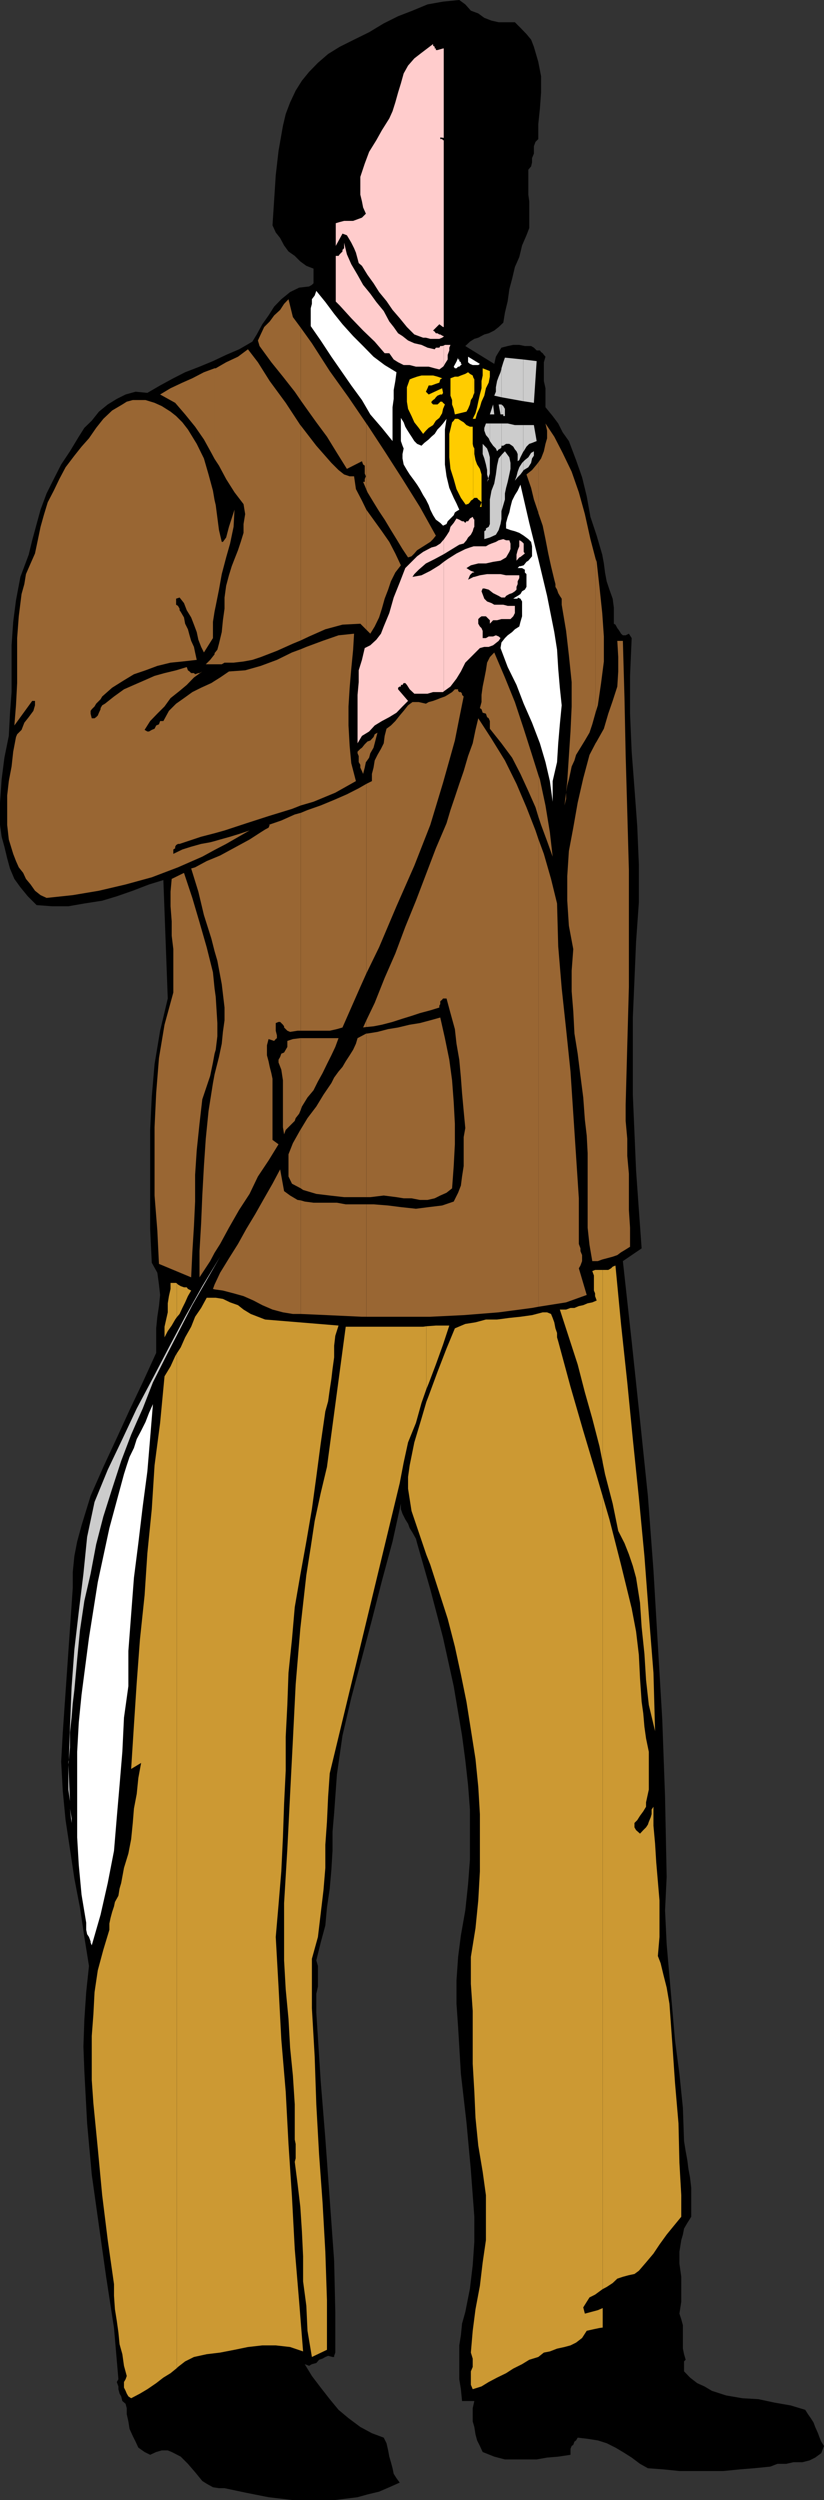
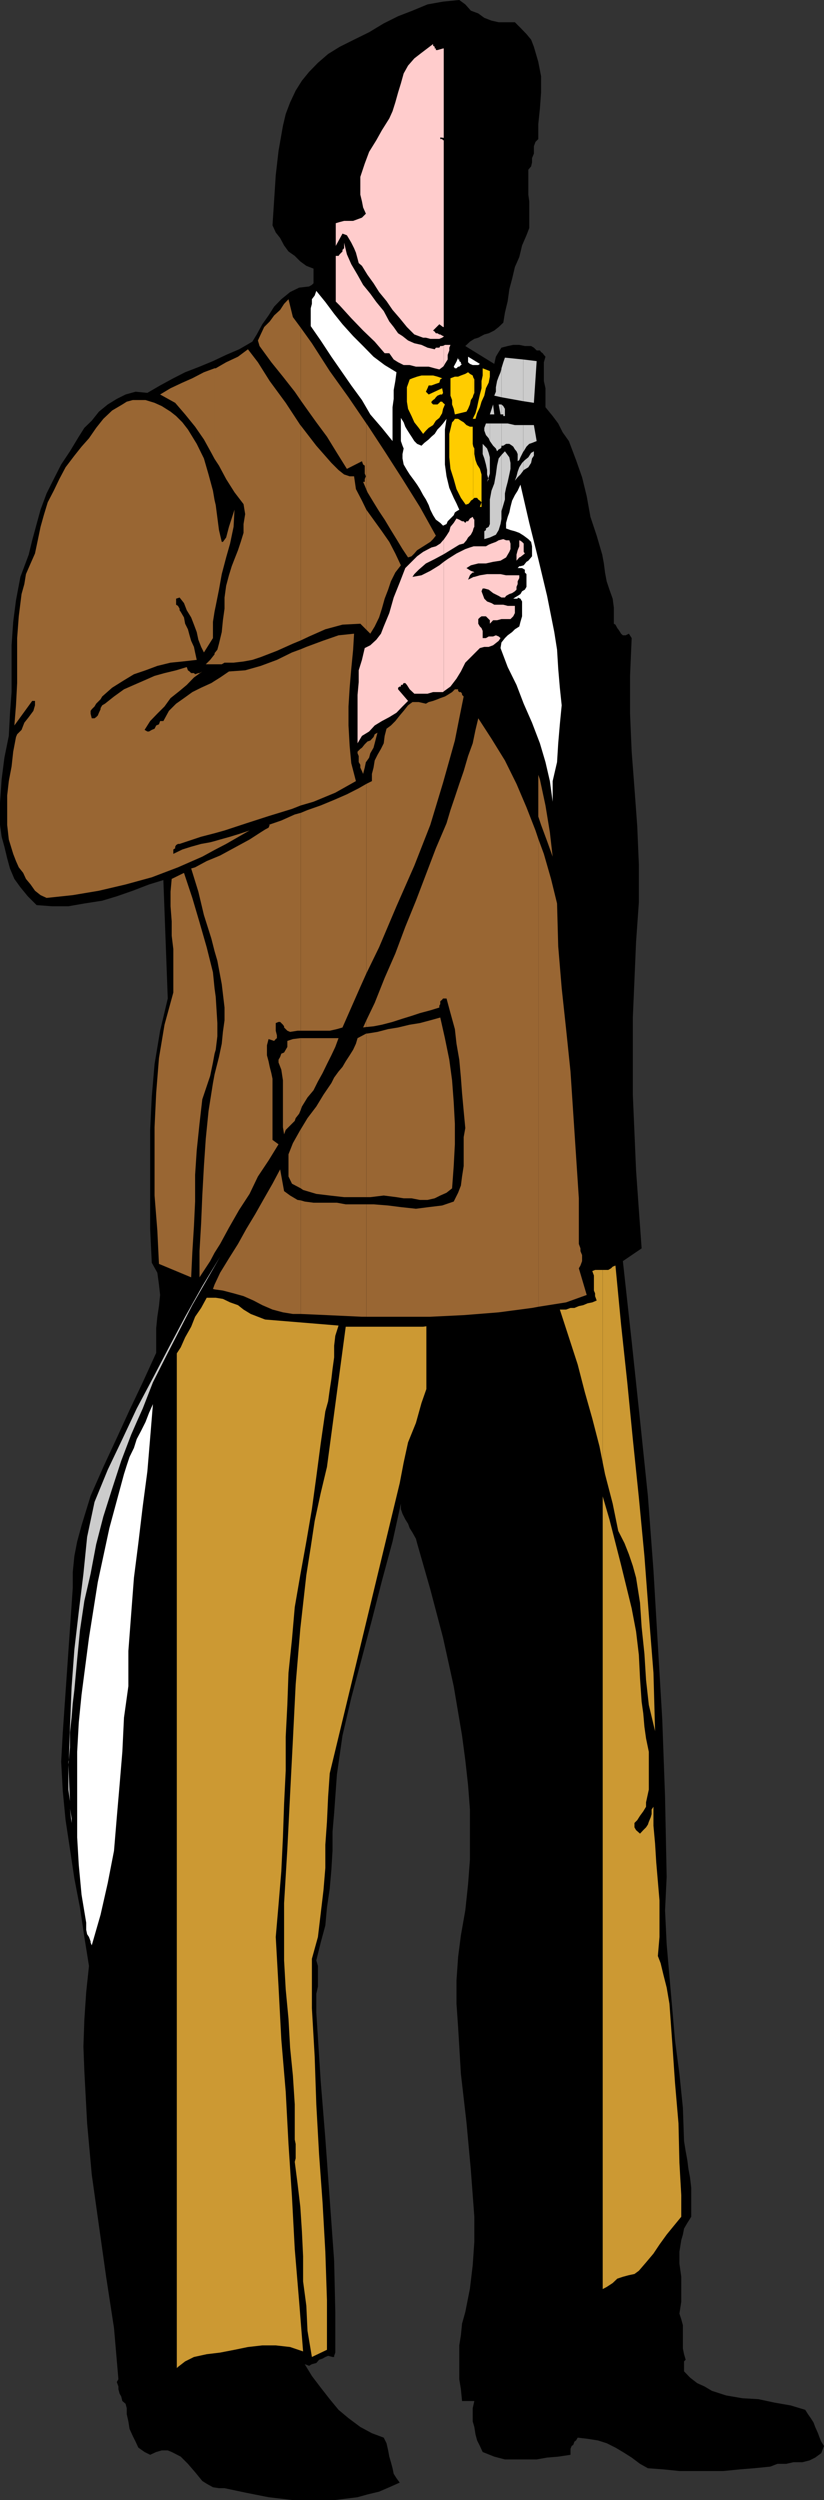
<svg xmlns="http://www.w3.org/2000/svg" width="355.598" height="1078.598">
  <rect width="100%" height="100%" fill="#333333" stroke="none" />
  <path d="m232.3 60-1.202 1.2-.7 1.898v3.199l-.8 1.902v1.899l-.399 1.699L228 73.199V84l.398 2.898v11.5L227.2 101.5l-1.898 4.398-1.203 5-1.899 4.301-1.199 5.098-1.2 4.5-.702 5.101-1.2 5-.699 4.301-2 1.899-1.898 1.5-2.403 1.199-1.898.5-2.602 1.402-1.699.5-1.898 1.2-2 1.898L213.3 157l.699-3.102 1.2-2 1.198-1.898 2.7-.703 2.402-.5h2.598l2.402.5h2.7l1.198.703 1.2 1.2H233l.5.698.7.5.5.7.698.8-.699 2.399v8.101l.7 3.102v8.2l3.101 3.8 2.398 3.2 1.903 3.8 2.699 3.797 3.098 8.203 2.601 7.398 2 8.2 1.602 8.902 2.699 8.098 2.398 8.199.7 3.8.5 3.903.703 3.797 1.199 3.601 1.398 3.899.5 3.8v7l.7.403.8 1.5.403.5.797 1.2.402.698.8.7h1.2l1.398-.7 1.2 1.899-.7 16.3v16.301l.7 16.399 1.203 15.8L275 356.399l.7 16.602v16.297l-1.2 17-.7 16.402-.702 16.301v33.297l.703 16.402.699 16.3 1.2 17 1.198 16.598-8.097 5.5 3.797 34.601 3.601 34 3.399 32.7L282 677.5l1.898 32.2 1.903 32.198L287 775.2l.7 34.598-.7 14.402.7 14.598 1.198 13.902 1.2 13.7 1.203 13.898 1.898 14.402 1.5 14.7.5 14.398.7 4.3.699 3.801.5 3.899.703 3.8.5 4.301v12.5l-1.703 2.7-1.399 2.402-.5 2.598L294 966.5l-.8 5v5.098l.8 5.699v10.8l-.8 5.102.8 2.399.7 2.601v10.098l.5 2.402.698 2.399-.699.699v4.3l2.602 2.7 3.097 2.402 3.102 1.399 3.2 1.902 6.198 2 7 1.2 6.903.398 7 1.5 6.898 1.199 6.301 1.902 1.2 1.899 1.198 1.699 1.2 1.902.703 1.899 1.199 2.699.7 1.902.698 1.7 1.2 1.898-1.2 3.101-2.597 1.899-2.403 1.203-3.097.797h-3.903l-3.097.703H335.5l-3.102 1.2-7 .698-6.199.5-7 .7h-19l-6.898-.7-6.703-.5-3.399-1.898-3.601-2.703-3.797-2.399-3.203-1.898-3.797-1.902-3.801-1.2-4.402-.699-4.297-.5-.703 1.2-.7.5-.5 1.398-.699.5-.5 1.203v2.598l-5.3.8-4.801.399-4.5.8h-13.7l-4.597-1.199-5-2-1.203-2.601-1.2-2.399-.699-2.601-.5-3.2-.699-2.398V1039l.7-3.102h-5.302l-.5-5.101-.699-4.297v-14.602l.7-4.398.5-5 1.402-5 2-10.102L204 977.297l.7-10.098v-10.8l-1.5-20.102-1.9-20.7-2.402-20.898-1.199-20.101L197 864.5v-10.102l.7-10.101 1.198-9.297 1.903-10.8L202 812.897l.8-10.601v-21.598l-.8-10.5-1.2-10.8-1.402-10.602-3.597-21.297-4.602-20.902-5.5-20.899L180 665.797l-.5-1.899-1.5-2.699-1.2-1.902-.702-1.899-1.2-1.898-1.199-2.402-.699-2v-2.399l-3.602 16.399-4.597 17-4.301 16.8-4.3 16.301-4.602 17.301-3.797 16.297-2.403 16.8L144.2 782.2l-.699 8.098v8.203l-.5 8.2-.7 8.097-1.202 8.203-.7 7.7-2 7.398-1.898 7.699.7 2.402v8.899l-.7 3.101v8.098l.7 10.8 1.198 18.801 2 24.7L142.301 949l1.898 26.398.5 22.102v17.5l-.5 1.398v.5h-.699l-1.902-.5-1.2.5-1.199.7-1.5.5-1.199 1.402-1.902.5-1.2.7-1.898-.7 3.098 5.098 3.8 5 3.903 5 3.797 4.601 4.3 3.598 5.102 3.8 5 2.7 5.098 1.902 1.203 2.399.699 3.101.5 2.7.7 2.398.698 2.601.5 2.399 1.2 1.902 1.402 1.899-4.5 2-4.402 1.902-5 1.2-4.297 1.198-9.602 1.2H126l-10.102-1.2-9.597-1.898-9.403-2H94.5l-2.602-.402-2.699-1.5-1.898-1.2-3.102-3.8-3.101-3.598-3.098-3.102-3.902-2-1.7-.699h-2.597l-2.403.7-2.597 1.199-2.403-1.2L59.7 1056l-1.199-2.602-1.2-2.398-1.402-3.102-.5-3.199-.699-3.101V1039l-.5-1.902-1.398-1.2-.5-2-.703-1.199-.5-1.902v-1.2l-.7-1.898.7-1.199-1.899-22.102-3.398-22.101-3.102-22-3.101-22.098-2-22.101-1.2-22.598L36 883l.398-11.5.801-12 1.2-11.3-2-12.5L34.5 823l-2.402-12.5-1.899-12.703-1.898-12.5-1.203-12.5-.7-12.7.7-12.699 4.3-62.199v-6.902l.7-7 1.203-6.2 1.898-7 3.899-12.699 5.5-12.5 5.8-12.5 5.5-12 5.7-12 5.8-12.699v-10.601l.5-5 .7-4.598.5-4.8-.5-4.5-.7-5.102-2.398-4.301-.7-14.598V487.5l.7-14.402 1.2-14 2.398-14.399 3.3-13.902-1.898-51.098-6.2 1.899-7 2.699-6.902 2.402-6.3 1.899-7.7 1.199L29.5 391h-7l-6.7-.5-3.8-3.8-3.2-3.903-2.6-3.598-1.9-4.5-1.202-4.402-1.2-5L.7 361l-.7-5.102v-9.601l.7-10 1.198-9.399 1.903-9.398.5-9.602.699-9.3v-20.2l.7-10.101L6.897 259 8.8 248.898l3.597-9.601 1.5-6.2 1.903-7 1.699-6.199 2.598-7 3.101-6.199 3.2-6.3 3.8-5.7L34 188.4l2.398-3.801 3.2-3.098 3.101-3.902L46.5 174.5l3.898-2.402 3.801-1.899L58.5 169l5.098.5 5.5-3.203 5.703-3.098 5.097-2.601 6.2-2.399 5.8-2.402 5.7-2.7 5.601-2.398 5.7-3.3 1.902-3.102 2.398-4.399 2.7-3.8 2.402-3.801 3.097-3.2L125.2 126l3.899-1.902 4.3-.5 1.2-.7.703-.699v-6.3l-3.102-1.2-2.601-1.902-2.399-2.399-2.699-1.898-1.902-2.602-1.7-3.199-1.898-2.402-1.402-3.098.703-10.8.699-10.801 1.2-10.5 1.898-10.801 1.203-5.098 1.898-5 2.399-5.101 2.703-4.301L133.398 31l3.801-3.902 4.399-3.801 5-3.098 6.203-3.101 6.5-3.2 6.297-3.8L171.8 7l6.2-2.402 6.5-2.7L191.2.7l7-.699 2.6 1.898 2.4 2.7 3.198 1.199L209 7.699l3.098 1.2 3.101.699h7L224.598 12l2.601 2.7 2 2.398 1.2 3.101 1.902 6.5 1.199 6.2v7l-.5 6.898-.7 6.703V60" />
  <path fill="#fcc" d="m144.898 130.098 1.7 1.699 5 5.5 5.101 5.3 5 4.801 4.301 5h2l1.898 2.7 1.903 1.199 2.398 1.203h2.602l2.699.7h5.5l2.598.698 2 .5 1.601-1.199.301-.3v-8.801l-.7.199h-.8l-.402.703h-1.5l-.5.7-3.098-.7-2.602-1.203-3.097-.7-2.703-1.199-2.399-1.898-1.898-1.203-1.903-2.7L168 138.7l-2.402-4.5-3.2-3.902-2.597-3.598-3.102-3.8-2.398-4.301-2.703-4.598-1.899-4.3-1.199-5v2.398l-.7.699v.703l-.5.5-.702.7-.5.698h-1.2v19.7" />
  <path fill="#fcc" d="m144.898 106.098 2.903-5.301 1.898.703 1.2 2 .699 1.2 1.203 2.398.797 1.902.703 2.598.5 1.902 1.398 1.2 2.399 3.898 2.601 3.601 2.399 3.801 3.203 3.898 2.597 3.801 3.102 3.598 3.098 3.8 3.203 3.2 1.898.703 1.899.7h1.203l1.898.5h3.899l1.203-.5.699-.5v-.2h-.3l-1.2-.703h-.402l-.797-.5h-.703l-.5-.7-.7-.5 2.7-2.699 1.601 1.2h.301V60.5h-.3l-.4-.5h-.8v-.703l1.5.203V20.898h-.3l-2.4.7h-.702v-.7h-.5V20.2l-.7-.5V19l-5 3.797-3.097 2.402-2.703 3.098-1.899 3.402L173 36l-1.2 3.898-1.202 4.301-1.2 3.801L168 51.098l-3.2 5.101-2.402 4.301-3.097 5-1.903 5.098-1.898 5.699V84l.7 2.898.5 2.602 1.198 2.7-1.699 1.698-1.898.7-1.903.699H148.5l-1.902.5-1.7.5v9.8m46.602 192.2 2.898-2.098 2.602-3.402 1.898-3.098 1.903-3.8 2.398-2.399 1.2-1.203v-33.399l-2.399 1.2.8-1.899.4-.5.8-.699h.398v-.3l-1.199-.403-1.898-1.2 1.898-1.199 1.2-.3v-7.899l-1.598.5-2 .7-3.801 1.898-3.8 2.402-1.7 1.2v55.898" />
  <path fill="#fcc" d="m191.5 242.398-1.902 1.5-3.899 2.399-3.8 1.902-3.899.7.8-1.2 1.9-1.902 3.1-2.7 3.798-1.898 3.902-2.101v-6.301l-.3.3-1.2 1.403-1.902 1.2-1.899.5-3.601 1.898L180 240l-2.402 2.398-2.7 2.7-2.398 6.199-2.602 6.5L168 264.5l-2.402 5.797-1.2 3.101-2 2.602-2.597 2.398-2.403 1.2-1.199 5.101-1.398 4.5v5.098l-.5 5.5v20.902l1.898-3.199 3.102-1.902 2.398-2.598 3.102-1.902 3.199-1.7 3.098-1.898 2.601-2.703 2.399-2.399-4.297-5v-.699l.699-.5h.5v-.699h.7l.5-.8h.698l.7.8 1.203 1.898 2 1.899h5.699l2.398-.7h4.301l.301-.3v-55.899" />
  <path fill="#fcc" d="m191.5 239.098.5-.301 3.098-1.899 3.101-1.898 1.899-.5 1.203-1.402.699-1.2 1.2-1.199.8-1.5.398-1.402v-3.899L204 223l-1.2.7-.8 1.198h-.7l-.5.7-.702-.7h-.7l-1.199-.699-1.199-.5-1.2 1.899-1.402 1.699-.5 1.902-1.199 1.899-1.199 1.699v6.3m0-81.199.5-.898 1.2-1.902v-2l.698-1.899V150l.5-1.203H192l-.5.3v8.801m12.898 124.399 2.7-2.7 1.902-.5h1.898l1.903-.699 2.398-1.898.801-1.203-.8-.7-1.2-.5-1.2.5h-1.902l-1.199.7h-1.398v-3.098l-.5-1.199-.703-.703-.7-1.2v-2l.7-.699.703-.5h1.898l1.7 1.7v1.5l1.402-1.5h1.699l1.898-.5h3.903l1.199-1.2.7-1.398v-3.102h-3.102l-1.899-.5h-3.898l-1.203-.699-1.899-.699-1.199-1.203-1.2-3.2.5-1.199h.7l1.898.5 1.903 1.5 2.398 1.2 1.2.699h1.5l.5-.7 1.402-.8 1.199-.399 1.2-.8.698-.7V253.2l.5-1.199v-1.203l.7-1.399V248.2h-5.7l-2.398-.5h-5.8l-3.102.5-2.399.7h-.3v33.398M204.398 247h.801-.5l-.3-.3v.3m-.001-3.402 2-.5h3.301l3.102-.7 3.199-.5 2.398-1.398.7-1.203.703-1.2.5-1.199V234.5l-.5-1.402h-1.403l-1.199-.5-2 .5-1.199.699-1.902.703-1.2.5-1.199.7h-5.3v7.898" />
  <path fill="#fcc" d="m204.398 227.797.301-.5v-3.098l-.3-.3v3.898m20.199 12.5 1.902-1.5-.5-.7V234.5l-.7-.703-.702-.5v7m0-7-.5-.2v2.602l-.7 1.7-.5 1.898v2.601l1.2-1.398.5-.203v-7" />
  <path fill="#fff" d="m220.3 151.2 6.9.698-6.9-.699" />
  <path fill="#fc0" d="m185 170.2 5.8-2.7.4 2-.4.7h-.8l-1.2.5-.702.698-.5.7-.7.5-.699.699v.5l.7.703h1.902l.797-.703.402-.5h.8l.4.5.8.703-.8 1.898-.4 1.899-1.202 2-1.5 1.203-1.2 1.898-1.898 1.2-1.2 1.199-1.202 1.402-1.899-2.601-1.898-2.399-1.203-2.699-1.5-3.102-.5-3.101v-6.2l1.203-3.398 1.199-.5 2-.699 1.898-.5h5l1.903.5 2 .7-.801.5-.402 1.398-1.5.5-1.899.699H185l-.5 1.203-.7 1.5 1.2 1.2m19.2 45.097.5-.5h1.198l.5.703.7.5.703.7v-12l-.703-2.403-1.2-1.899-.699-1.898-.5-2.602V193.5l-.5-1v22.797" />
  <path fill="#fc0" d="m204.2 192.5-.2-1v-7.402h-1.2l-1.5-.7-1.202-1.199-1.2-.699-1.199-.8h-1.398l-.5.8-.703.7-1.2 5v10.097l.5 5 1.403 4.402L197 211l1.898 3.797 1.903 2.703.5.398v-.398H202l.8-.8.4-.7.8-.5.2-.203V192.5m0-11.8h1l.698-2.403 1.2-2.598.703-2.402 1.199-2.598.7-3.199 1.198-2.402.5-2.598v-2.402l-3.097-1.2V162l-.5 2.398v3.102l-.703 2.7-.7 3.097-.5 2.402-.699 2.598-1 2v.402" />
  <path fill="#fc0" d="m204.2 180.297-.2.402h.2zm0-9.597.5-1.2v-5.8l-.5-1v8" />
  <path fill="#fc0" d="m204.2 162.7-.2-.7-1.2-.703-.8-.7-1.2.7-1.902.703-1.199.5h-1.398l-1.903.7v7.5l.7 1.898v1.902l.703 1.898.5 2.399 5-1.2.699-1.199.8-1.898.4-1.902.8-1.2.2-.699v-8m3.6 54.001-.702 2h.703zm0 0" />
  <path fill="#963" d="m92.598 556.297 3.601.5 4.602 1.203 4.297 1.2 4.3 1.898 3.801 2 4.399 1.902 4.5 1.2 4.3.698h3.403v-49l-1.403-.199-3.199-1.902-2.601-1.899-1.7-9.398-3.3 6.2L114 517l-3.902 6.898-3.797 6.301-3.602 6.5-3.898 6.2L95 549.097l-2.402 5.101v2.098m0-2.096-.7 1.898.7.199zm0-13.7L95 536.7l3.8-7 4.4-7.7 4.5-6.902 3.6-7.5 4.598-6.899 4.301-7-2.601-1.902v-26.399l-.5-2.398-.7-2.703-.5-2.399-.699-2.601V451l.7-2.703 2.402.8.699-.8.5-.399V446.7l-.5-2v-3.3l1.2-.5h.698l1.2 1.199.5.699v.5L124 444.7l1.2.5 3.198-.5h1.403v-94l-2.602.7-5.8 2.601-5.5 1.898h.5l-.5 1.2-1.5.8-1.899 1.2-4.8 3.101-5.7 3.098-7 3.8-2.402 1v40.301L93.8 414.5l1.898 10.098 1.2 10.101v5.5l-.7 5-.5 5.098L94.5 456l-1.902 7.5v77" />
  <path fill="#963" d="m92.598 463.5-.7 3.797-1.898 12-1.2 12-.8 11.8-.7 12.7-.5 12-.702 12v11.3l4.601-7 1.899-3.597v-77m0-8.902.5-1.7.703-5.8v-5.7l-.703-11.3-.5-3.598v28.098" />
  <path fill="#963" d="m92.598 426.5-.7-7-2.699-10.8-3.101-10.802-3.098-10.5-3.602-10.8-5.3 2.601-.5 5.5V391l.5 6.5v6.2l.703 5.8v18.7L71 442.097 68.598 456.5l-1.2 15.098-.699 14.699v29.5l1.2 15.101.699 14.399 13.902 5.8.5-10.8.7-11.297.5-10.602v-11.5l.698-10.601 1.2-11.5 1.203-10.5 3.398-10.098 1.2-5.8.699-3.801V426.5m0-56.402-3.399 1.402-5 2.7-1.699.5 3.098 10L88 394.796l3.2 10.101 1.398 5.5v-40.3m0-3.397 5-2.602 10.101-5.801-4.5 1.5L99.301 361 95 362.2l-2.402.698v3.801" />
  <path fill="#963" d="m92.598 362.898-1.899.5-3.898.7-4.301 1.199-3.8 1.203-3.9 1.898V366.5l.798-.5v-.703l.402-.7.8-.5h.7L86.8 361l5.798-1.5v-65.703l-1.399.902-4.398 2L83 298.598l-3.602 2.601L76 303.598l-3.102 3.101-2.398 4.399h-1.402l-.5 1.402-1.2.5-.699 1.398-1.199.5-1.2.7h-.702l-1.2-.7 2.403-3.8 3.097-3.2L71 304.797l2.598-3.598 3.902-3.101 3.098-2.598 3.101-3.203 3.602-2.598-1.203.7h-.5l-1.399.5-.5-.5H82.5l-.7-.7-.702-.5-.5-1.402L76 289.199l-5 1.2-4.3 1.199-4.302 1.902-4.597 2-4.301 1.898-4.3 3.102-3.9 3.098-1.202.699-.7 1.203v.5l-.699 1.5-.5 1.2-.699.698-.7.5h-1.202l-.5-2V306.7l.5-.699 1.203-1.203.699-1.2 1.898-1.898.7-1.199 4.3-3.8 5.102-3.2 4.3-2.602 5-1.699 5.098-1.902 5.7-1.399 5.101-.5 6.2-.699-.7-3.199-.5-2.402L82.5 276.5l-.7-2.402-.702-2.598-1.2-2.402-.5-2.7L78 264l-.5-.703v-.7l-.7-1.199-.8-.5v-2.601l1.5-.5 1.898 2.402 1.2 3.098 1.902 3.101 1.2 3.102 1.198 3.2.7 3.3 1.203 3.098L88 281.5l3.898-6.203v-7l.7-4.5v-48l-.7-4.098-1.898-7-2-6.902-3.102-6.297L83 188.398l-1.902-3.101-2.399-3.098L76 179.5l-2.402-1.902-3.797-2.399-3.102-1.402-3.898-1.2h-5.5l-2.602.7-1.898 1.203-4.403 2.598-3.8 3.601-3.098 3.899-3.102 4.5-3.199 3.601-3.101 3.899-3.797 5-2.703 5.101-2.399 5-2.601 5-1.7 5.598-1.398 5-1.2 5.8-1.202 5.7-1.899 4.3-2 4.602L10.5 252l-1.2 4.297-1.202 9.601-.7 9.399v19.402l-.5 9.598L6.2 313l7.7-10.602h1.199v1.899l-.7 2.402-2 2.7-1.898 2.398-1.2 3.101-1.902 1.899-.5 1.203-1.199 6.297-.7 6.402L3.8 337l-.702 6.2v12.698L3.8 362.2l1.898 6.2 1.2 3.101 1.199 2.7L10 376.597l1.2 2.601 2 2.399 1.898 2.699 2.402 1.902 2.598 1.2 11.3-1.2 11.301-1.902 11.5-2.7L65.5 378.5l11.3-4.3 10.5-4.602 5.298-2.899v-3.8m0-3.399 4.3-1.203 9.403-3.098 9.597-3.101L126 349l3.8-1.5v-67.402L126 281.5l-6.5 3.2-7 2.597-6.7 1.902-7 .5-3.8 2.598-2.402 1.5V359.5" />
  <path fill="#963" d="M92.598 286.598h3.101l1.2-.7h3.902l4.297-.5 3.8-.699 3.602-1.199 7-2.703 6.898-3.098 3.403-1.402v-92.7l-.203-.199-6.297-9.601-6.903-9.399-5.097-8.101-4.301-5.598-4.3 3.2-5.102 2.398-4.5 2.601h-.5V198l1.902 2.898 3.098 5.801 3.601 5.7 3.899 5.101.703 4.297-.703 4.3v3.801l-1.2 3.899-1.199 3.601-1.5 3.801-1.199 3.098-1.2 3.902-1.202 4.5-.7 5.098v4.8l-.699 5-.5 5.102-1.199 5-.7 2.598-1.202 1.5v4.8" />
  <path fill="#963" d="M92.598 281.797v.5l-1.899 2.402-1.898 1.899h3.797v-4.801m0-18 .5-2.399 1.402-7 1.2-6.699 1.898-7.199 1.703-6 1.5-7.203.398-7.399-2.398 7.399-1.203 4.601-1.399 1.899h-.5l-1.199-5.098-1.402-10.8-.5-2.102v48m0-104.899-4.598 1.7-5 2.601-4.3 1.899-5.102 2.402-4.5 2.7 6.5 3.597 4.3 5 4.301 5.3 3.801 5.5 3.2 5.801L92.597 198v-39.102m37.203 408 11.298.5 15.101.7h1.899v-48.5h-8.899l-3.8-.7H135.3l-3.801-.5-1.7-.5v49m.001-54.198 1 .698 5.7 1.7 5.8.699 6.2.703h9.598v-70.602l-3.797 2-.703 2.399-1.2 2.601-1.5 2.399-1.699 2.601-1.398 2.399-1.703 2-1.899 2.601-1.199 2.399-3.402 5-3.098 5.101-3.8 5-2.9 4.801v25.5" />
  <path fill="#963" d="m129.8 487.2-.202.3-3.2 5.7-1.898 4.8v9.598l1.5 3.101 3.8 2v-25.5m0-8.402.5-1.399 2.4-3.898 2.6-3.102 1.9-3.8 2-3.598 1.898-3.902 1.902-3.801 1.7-3.598 1.398-3.8H129.8v30.898" />
  <path fill="#963" d="M129.8 447.898h-.202l-3.2.399-2.398.8v2.602l-.7 1.2-.702 1.199-1.2.5-.5 1.402-.699 1.2v1.198l1.2 3.102.699 4.598v20.199l.5 3.101.703-1.898 1.199-1.203 2.7-2.7.398-1.199 1.5-1.898.5-1.203.203-.5v-30.899m-.001-3.198h12.5l3.098-.7 2.403-.703 7.699-17.5 2.598-5.797v-81.8l-3.297 1.898-5.102 2.601-5.5 2.399-5.8 2.402-5.7 2-2.898 1.2v94m-.001-97.2 5.5-1.602 9.4-3.898 8.898-5-2-7.703-.7-7.399-.5-8.898v-8.203l.5-8.098.7-8.199.8-8.203.403-6.899-6.703.7-6.899 2.402-7 2.598-2.398 1V347.5m-.001-71.203 3.598-1.7 7-3.097 7.403-2 7.699-.402 2.598 2.601v-51.8L156.199 216l-2.601-5-.797-5.5h-1.903l-2.398-.8-2.402-1.903-3.098-3.098-6.5-7.402-6.7-8.7v92.7" />
  <path fill="#963" d="m129.8 172.797 1.7 2.402 5 7 4.598 6.2 4.3 7 4.301 6.898 6.5-3.297.5 1.398.7.5v3.399l.5 1.203-.5 1.2v1.198h-.7l1.399 3.301v-28.5l-7.7-11.3-8.097-11.301-7.703-12-4.797-6.7v31.399" />
  <path fill="#963" d="m129.8 141.398-3.402-4.601-1.898-7.7-1.902 2-1.7 2.602-2.597 2.399-1.903 2.601-2.398 2.399-1.5 3.199-1.2 2.601.7 2.399 5.098 7 5 6.203 5.101 6.5 2.602 3.797v-31.399m28.297 426.7h27.601l14.399-.7 15.101-1.199 14.399-1.902 2.703-.5V361.898l-1.203-3.601-3.899-10-4.3-10.098-5-10.101-5.801-9.399-5.7-8.8-1.199 5-1.199 5.8-2 5.5-1.902 6.5-1.899 5.5-1.898 5.7-1.903 5.601-1.699 5.7-4.601 10.8-4.297 11.297-4.301 11.3-4.602 11.301-4.3 11.5-4.598 10.5-4.3 10.801-3.602 7.5v2.899l3.101-.301 3.602-.7 4.597-1.199 4.301-1.398 3.899-1.203 3.601-1.2 4.5-1.199 3.899-1.199v-.8l.402-.7V432l.8-.703.4-.5h1.5l1.698 6.3 1.903 6.903.699 6.297 1.2 6.902.698 7.7.5 6.699.7 7.699.703 7.402-.703 3.899v12.5l-.7 4.5-.5 3.902-1.199 3.098-1.898 3.8-5 1.7-5.801.699-5.5.703-6.5-.703-5.5-.7-6.3-.5h-3.102v48.5" />
  <path fill="#963" d="M158.098 516.5h1.703l5.797-.703 5.5.703 3.101.5h3.399l3.601.7h3.301l3.098-.7 2.402-1.203 2.7-1.2 2.398-1.898.703-9.601.5-9.399v-8.902l-.5-9.297-.703-9.402-1.2-8.899-1.898-9.3-2-8.899-4.3 1.2-4.5 1.198-4.4.7-5 1.199-4.3.703-4.602 1.2-4.3.698h-.5V516.5m0-76.3-1.399 3.097 1.399-.2zm0-20.2 5.5-11.3 7.5-17.7 7.703-17.5 6.898-17.602 5.5-18.199 2.7-9.601 2.402-8.598 1.898-9.602 1.899-9.398-.7-.703v-.5l-.5-.7h-.699l-.5-.5v-.699h-1.398l-1.203 1.2-1.899 1.199-1.199.703-2 .7-1.2.5-1.902.698-1.898.5-1.2.7-3.1-.7H178l-1.902 1.399-1.899 2.402-1.699 2-1.902 2.399-1.899 1.902-1.898 1.398L166 317.5l-.402 3.2-1.2 2.398-1.5 2.601-1.199 2.399-.5 3.101-.699 2.7V337l-2.402 1.2V420m0-91.402 1.203-1.7.5-1.898 1.398-2.402.5-1.899.7-2.699.5-1.902-1.2.699-.5 1.203-1.398 1.5-1.203.398-.5.5v8.2m0-8.2-.7.7-1.199 1.5-.699.5-1.2 1.199V325l.5 1.2v2.597l.7 1.203v1.2l.7 1.5.5 1.198.698-2.699.5-2.402.2-.2v-8.199m0-48.698 1.703 1.698 1.898-3.101 1.899-3.899 1.203-3.8 1.199-4.301 1.5-3.899 1.2-3.601 1.898-3.797 2.402-3.102-2.402-5.101-2.598-5-3.2-4.598-6.202-8.601-.5-.7V271.7m0-60.5.5 1.198 2.601 4.301 2.399 3.899 2.402 3.601 2.7 4.5 2.398 3.899 2.601 4.3 2.399 3.602 1.5-.5 1.203-1.203 1.199-1.399 1.898-1.199 1.903-1.199 1.898-1.203 1.2-1.2 1.199-1.5-6.899-12.398-7.5-12-7.699-12-7.402-11.3-.5-.7v28.5M232.3 563.797l12-1.899 8.9-3.199-3.4-11.5.7-1.199.7-1.902V541.5l-.7-1.703v-1.2l-.7-1.898V517l-1.202-18.3-1.2-18.2-1.199-18.203L244.301 444l-1.903-17.703-1.5-18-.5-18.5-2.597-10.598-3.102-10.8-2.398-6.5v201.898m-.001-211.5 1.2 3.601 2.598 7 2.402 6.7-1.2-10.5-1.902-11.598L233 336.297l-.7-2v18" />
-   <path fill="#963" d="m232.3 334.297-2.702-8.598L226 314.4l-3.8-11.5-4.302-10.602-4.597-10.797-1.903 2-1.199 2.398-.5 3.301-.699 3.598-.7 3.402-.5 3.598v3.101l-.702 2.602.703.5.5 1.5 1.398.398.5 1.5.7.5.5 1.2v3.3l5 6.301 4.601 6.2 3.598 7 3.402 7.398 3.098 7 1.203 4v-18m-.001-113.001 1.9 5.5 1.198 5.8 1.2 6.2 1.203 5.5 1.398 5.8.5 1.903v1.2l.7 1.198.5 1.5.699 1.2.8 1.199v2.601l1.903 11.301 1.199 10.5 1.2 11.598v10.5l-.5 10.8-.7 10.602-.7 10.801-.5 4.797.5-2.899.7-2.601.7-3.2.5-2.398 1.198-2.601.7-2.399 1.902-3.101 1.898-3.098 2-3.402 1.2-3.598 1.402-5V241l-2.2-8.402-2.402-10.801-2.597-9.399-3.102-8.898-3.898-8.102-3.602-7-3.8-5.699.699 3.098v3.3l-.7 2.403-.699 3.2-1.199 3.097-1.2 1.703v21.797" />
-   <path fill="#963" d="m232.3 199.5-.702.898-2 2.399-2.399 1.902 2 5.801 1.2 5 1.902 5.598v.199V199.5M257 544.098h1l1.898-.7 1.903-.5 2.597-.699 2-.699 1.602-1.203 2-1.2 1.898-1.199V529.7l-.5-7.699v-15.602l-.699-7.699v-7.402l-.699-7.7V476.7l.7-25.699.698-25.203v-50.399L270.7 350.2l-.7-24.5-.5-24.5-.7-24.699h-2.402l.403 7v6.2l-.403 6.5-2 6.198-1.898 5.5-1.902 6.5-3.098 5.5-.5.801v223.399m0-223.399-2.602 5-2.699 10.097-2.398 10.5-1.903 10.8L245.5 367.2l-.7 10.8v10.598l.7 10.8 1.898 10.102-.699 9.297v8.902l.7 8.598.5 9.601 1.402 8.7 1.199 9.601 1.2 9.301.698 9.598.801 6.8.399 7.602v32.2l.8 7.398 1.2 7H257V320.699m0-13.199 1-3.203 1.398-9.598 1.2-9.3v-10.801l-.7-10.098-1.199-11.3-1.199-10.802L257 241v66.5M244.3 342l-.702 5.5.703-2.8zm0 0" />
  <path fill="#fff" d="M238.5 345.898 237.3 337l-1.902-8.203-2.398-8.098-3.402-8.902-3.598-8.2-3.102-8.097-3.8-7.703-3.098-8.2.398-2.398 1.5-1.902 1.2-1.2L221 272.7l1.2-1.199 1.898-1.203.5-2 .703-2.399V259.5l-.703-1.203-1.2-.5v.5H221.5l.7-.5 1.198-.7 1.2-.8.703-1.2 1.199-.699.7-1.199v-5.5l-.7-.699v-1.203l-1.2-.7h-1.902l.7-.8h.5l1.402-.399 1.2-1.5.8-.5 1.2-1.398.398-.5v-4.3l-.399-1.903-1.199-1.2-2-1.5-1.902-1.199-1.899-.699-1.898-.5-1.903-.699v-2.402l.7-2.598.703-1.902.5-2.399L221 216l1.2-2.402 1.198-1.899 1.2-2.601 3.8 16.5 3.903 15.601 3.797 15.899 3.101 15.601 1.2 7.598.5 8.203.699 8.2.8 7.597-.8 8.203-.7 8.2-.5 8.097L238.5 337v8.898m-69.102-155.601-4.597-5.7-5-5.8-3.602-6.2-4.601-6.3-4.297-6.2-4.301-6.199-4.602-7-4.3-6.199V133l.5-1.902v-2l1.203-1.598.699-2 3.898 4.797 3.801 5.101 3.602 4.5 4.597 5.102 4.301 4.297 4.5 4.601L166 157.5l5.098 3.098-.5 3.8-.7 3.899v3.8l-.5 3.602v14.598m37.7-33.297-.7.5H204l-1.2-.5-.8-.703v-2.399l5.098 3.102M197 220.598l1.2-.7-1.2-2.699v3.399m0-3.398-1.2-2.403-1.902-4.297-1.199-5-.699-5.102v-15.101l.7-4.598-1.5 2-1.2 1.399-1.2 1.199-1.202 1.902-1.399 1.2-1.199 1.199-1.902 1.5-1.2 1.199L180 191.5l-1.2-1.203-1.202-1.899-.797-1.199-1.203-1.902-.7-1.2-.699-1.898-1.199-1.902v10l.7 2 .5 1.203-.5 2.398v1.899l.5 2.601 1.398 2.399 1.203 1.902 2 2.7 1.199 1.699 1.2 1.902 1.398 2.598 1.203 1.902 1.199 2.398.7 2 1.198 2.399 1.2 1.902 1.902 1.399 1.2 1.199 1.5-.7.5-1.199 2.6-2.601.5-1.2.7-.5V217.2m0-58.302.7-.699h.5l1.198-1.199h-.5v-.703l-.699-.5v-.7h-.5v-.8L197 156v2.898m0-2.898-1.2 2.2.5.698h.7V156m5.8 62.7-1.5 3.097 1.5-3.098m-1.5 93.098-.5 3.101.5-3.101m-102 224.101L96.2 541l3.1-5.102" />
  <path fill="#ccc" d="m59 613.5 2.598-5.8L66 596.397l5.7-11.3 11.3-22 12-20.899-7.7 12.7-7.402 13.199-7 13.199L66 594.5l-7 13.2v5.8m0-5.8-6.2 13.198-6.3 13.2L40.8 648l-3.202 15.098L36 679l-2 16.297-1.902 16.3-1.2 16.301L30.2 745l-.5 14.398.5-5.5v-6.5l.7-6.3.5-6.2.699-5.8 1.203-13.2L34.5 703.5l1.898-12.8 2.7-11.7 2.402-12.703 3.098-12 3.8-12 3.903-12L56.598 619 59 613.5v-5.8m152.398-375.802L214 230.7l1.2-2 .8-2.601.398-2.2v-27.601l-1.199 1.5-.699 3.101-.5 3.801-.7 3.899-1.202 3.101-.7 3.801v16.398m0-5.801-.5 1.199-1.199.703v.7l-.699.5v3.398l2.398-.7v-5.8m0-26.2v-2.601l-.5-1.899-.699-1.898-1.898-2v4.398l.699 1.899.7 2.601.5 2.399v1.902l.5 1.7.198-.5.5-1.602v-4.399m0-9.601 1.403 2L214 193.5l.5 1.2.7-.802.8-.398.398-.5v-10.3h-5v7.597" />
  <path fill="#ccc" d="M211.398 182.7H209.7l-.699 1.898v1.199l.7 1.902 1.198 1.399.5 1.199v-7.598m-.001-3.902h1.903l-.5-4.297zm5 45.101v-3.3l.801-2.7.7-2.398v-2.602l.5-2.398.699-2.602.703-3.199.5-2.402v-2.598l-.5-2.402-1.903-2.598-1.5 1.598v27.601m0-30.898v-.703h.801l1.2-.797h1.402l1.199.797.5.402.7 1.2.698.8.5 1.2V199l.7-.5.5-1.203.703-1.399.5-1v-11.5h-3.602l-3.101-.699h-2.7V193m0-14.203h.801v.703h.7v-3.102l-.7-1.199-.8-.699v4.297" />
  <path fill="#ccc" d="M216.398 174.5H215.2l.801 4.297h.398V174.5m-.001-3.102 9.403 1.7v-18l-7.903-.801-.699 2-.8 2.601v12.5" />
  <path fill="#ccc" d="m216.398 159.098-.398 1.5-.8 1.902-.7 1.898-.5 2.7V169l-.7 1.7 3.098.698v-12.3m9.402 44 .2-.301 2-1.2 1.2-1.898.398-1.902.8-1.2V194.7l-1.199.7-1.199 1.898-1.5 1.203-.7.7v3.898" />
  <path fill="#ccc" d="m225.8 199.2-.5.5-1.202 1.898-.7 1.902-.5 2-.699 1.898 1.2-1.5 1.199-1.199 1.203-1.601v-3.899m-.001-4.301.2-.199 1.2-2 1.198-1.199 1.2-.402 2-.801-1.2-6.899h-4.597v11.5m-.001-21.8 4.598.699 1.2-18-5.797-.7v18M29.7 759.398l-.2.7v1.199zm-.2 1.899v10.8l.7 5zm181.2-554.899-.5 1.5.698-1.199zm0 0" />
  <path fill="#c93" d="m76.3 1021.7.5-.5 3.098-2.403 3.801-1.899 5.5-1.199L95 1015l6.2-1.203 5.8-1.2 6.2-.699h5.8l6.2.7 5.6 1.902-1.702-21.402-1.899-22.801-1.199-22.5L124.5 925l-1.2-22.602-1.902-22.5-1.199-22.8L119 835.699l1.2-13.902 1.198-14.399.7-14.699.5-14.402.703-14.399v-14.601l.699-13.7.5-13.898 1.5-14.402 1.2-13.899 2.398-13.898 2.601-14.402 2.399-14 1.902-13.899 1.898-14.402 2-13.899 1.2-4.3.703-5.098.699-4.5.5-4.3.7-5.102v-5l.5-4.301 1.398-4.399-31.7-2.601-3.097-1.2-3.102-1.199-3.101-1.898-2.399-1.902-3.398-1.2-3.102-1.5-3.101-.5h-3.899l-2.398 4.399-2.602 3.8-1.699 4.301L79.898 577 78 581.297l-1.7 2.601V1021.7" />
-   <path fill="#c93" d="m76.3 583.898-.702 1.2-2 4.402L71 593.797l-1.902 20.101-2.399 18.301-1.199 18.899-1.902 19-1.2 18.199-2 19L59 726l-1.2 18.297-1.202 18.902 4.3-2.601-1.199 6.5L59 774l-1.2 6.297-.5 6.203-.702 7-1.2 6.2-1.898 6.198-1.2 6.5-.702 2.399-.5 3.101-1.5 2.7-.399 1.902-.8 2.398-.7 2.602-.5 2.398v2.7l-2.601 8.601-2.399 8.899-1.398 9.402-.5 9.598-.703 9.3v19L40.3 907.5l1.898 19.398 1.899 20.2L46.5 966.5l2.7 19v5l.398 5.797.8 5 .7 5 .5 5.101 1.203 4.301.699 5 1.2 4.399-.5 1.402-.7 1.2v2.398l.7 1.402.5 1.2.698 1.198 1.2.801 3.8-2 3.2-1.902 3.8-2.598 3.102-2.402 3.098-1.899 2.703-2.199V583.9m-.001-15.603 1.2-1.399 1.2-2.601 1.198-2.399 1.2-2.699 1.402-2.402-1.402-.7-.5-.699h-1.2l-1.398-.5-1.2-.699-.5-.5v14.598" />
-   <path fill="#c93" d="m76.3 553.7-.3-.2h-2.402v2.598l-.7 3.101-.5 3.098v3.902l-.699 3.098-.699 3.101V577l1.398-2.703 1.7-2.399 1.5-2.601.703-1v-14.598M184 670.797l1.7 4.3 7.5 23.301 3.1 12 2.598 12 2.403 11.801 1.898 12 2 12.7 1.2 12 .699 11.8v24.7l-.7 12.5-1.199 12-2 12.398v11.601l.801 11.7v22.8l.7 12 .5 11.301 1.198 12L208.301 937l1.398 10.098V966.5l-1.398 9.598-1.203 10.101-1.899 10.098-1.199 9.3-.8 9.403.8 2.598v3.601l-.8 1.899v5.8l.8 1.899 3.8-1.2 3.098-1.898 3.602-1.902 3.898-1.899 3.102-2 3.8-1.898 3.098-1.902 3.903-1.2 2.398-1.898 2.602-.5 3.097-1.203 3.2-.7 2.601-.699 2.399-1.199 2.601-2 2-3.101 3.102-.7 2.398-.5 1.399-.199v-8.402l-2.098.902-5.602 1.5-.699-2.699 1.5-2.402 1.2-1.899L256.8 990l2.597-1.902.7-.5v-342l-2.598-8.899-5.8-19.402-5.5-19-5.302-19.598-.5-1.699v-1.902l-.699-2-.5-2.598-.699-1.902-.7-1.7-1.702-.699h-1.899l-4.601 1.2-5 .699-4.797.5-5.301.699h-4.8l-4.5 1.203-4.4.7-4.5 1.898-3.6 8.699-3.9 10.101L185 602.2l-1 2.598v66m0-66.001L181.898 612l-3.097 10.297-2 9.902-.703 5v5.098l.703 4.5.797 5.101L184 670.797v-66m0-5.5 1-2.399 3.098-8.199 3.101-8.601 2.7-8.2h-5.801L184 572.2v27.098" />
  <path fill="#c93" d="m184 572.2-1.402.198h-33.399l-8.101 60.5-2.7 11.301-2.597 12-1.703 11.301-1.899 12-2.601 23.2-2 24-1.2 24L125.2 774l-1.2 23.797-1.402 23.3v24.7l.703 12.5L124.5 871l.7 12.5 1.198 12 .801 12.398v15.2l.399 1.902v6.2l-.399 1.5 1.2 9.3 1.199 10.098.703 10.8.5 10.602v10.797l1.398 10.5.5 10.8 1.899 11.301 6.5-3.101v-21.399l-.7-20.898-1.199-21.3-1.5-20.7-1.199-21.602-.7-20.601-1.202-20.899v-21.3l2.601-9.399 1.2-10.101 1.199-10.098.8-9.602v-10l.7-9.898.5-10.8.703-10.102 30.199-125.2 1.7-8.898 1.898-8.703 3.402-8.399 2.398-8.601 2.102-6v-27.098m76.098 415.399 1.703-.899 2.597-1.699 2-1.902 2.403-.801 2.597-.7 2.403-.5 1.898-1.398 3.102-3.601 3.199-3.801 2.598-3.899 3.101-4.3 3.102-3.801 3.199-3.899v-9.3l-.8-14-.4-17-1.5-17.5-1.202-17.5-1.2-16.598-1.199-7-1.398-5.5-1.203-5-1.2-3.102.7-8.199v-15.8l-1.399-16.399-.5-8.102L282 787.7v-8.2l-.8 1.2v2l-.4 1.398L280 786l-.402 1.2-.797 1.198-1.203 1.2-1.399 1.5-1.699-1.5-.7-1.2V786.5l1.2-1.203 1.2-1.899 1.398-1.898 1.203-2v-1.902l1.199-5.5v-16.301L278.8 750l-.702-5-.5-5.8-.7-5-.699-10.102-.5-10.098-1.199-10.102-1.902-10-4.598-18.8-5-19.598-2.902-9.902v342" />
  <path fill="#c93" d="m260.098 631 1 5 3.3 12.7 2.403 11.8 2.699 5.297 1.898 4.8 1.7 5 1.402 5.102 1.7 10.801.698 10.5 1.2 11.5.703 11.297 1.199 10.8 2.7 11.301-.7-25.199-2-25.199-1.902-25.203-2.399-25.2-2.601-25.199-2.399-24.5L268 571.2l-2.402-25.2-1.2.5-.699.7-1.199.698h-2.402V631" />
  <path fill="#c93" d="M260.098 547.898H256.8l-1.203.5.703 1.899v6.5l.5 1.203v1.2l.699 1.898-1.902.8-2 .399-1.899.8-1.898.403-1.903.797H246.2l-1.898.703h-2.703l3.902 12 3.8 11.7 3.098 12 3.2 11.3 3.101 12 1.399 7v-83.102" />
  <path fill="#fff" d="M55.398 727.5 53.5 741.098l-.7 14.699-1.202 14.402-1.2 13.899L49.2 798.5l-2.7 13.898-3.102 13.7-3.8 13.199-.5-1.2v-.5l-.7-1.898-.8-1.199-.399-1.902V829.5l-2-12L34 804.7l-.7-12v-36.903l.7-12.7 1.2-12 3.198-24.5 3.801-24 5-23.3L53.5 636l1.2-3.8 1.198-3.602 1.903-3.899L59 620.9l1.898-3.602 1.903-3.797 1.5-3.902L66 605.797l-1.2 14.601-1.202 14.399-2 15.101-1.899 15.899-1.898 14.902-1.203 15.801-1.2 15.797V727.5m1.2 37.598-.7 4.402.7-4.402m-25.7 21.402-.699-6.203.7 4.3zm0 0" />
</svg>